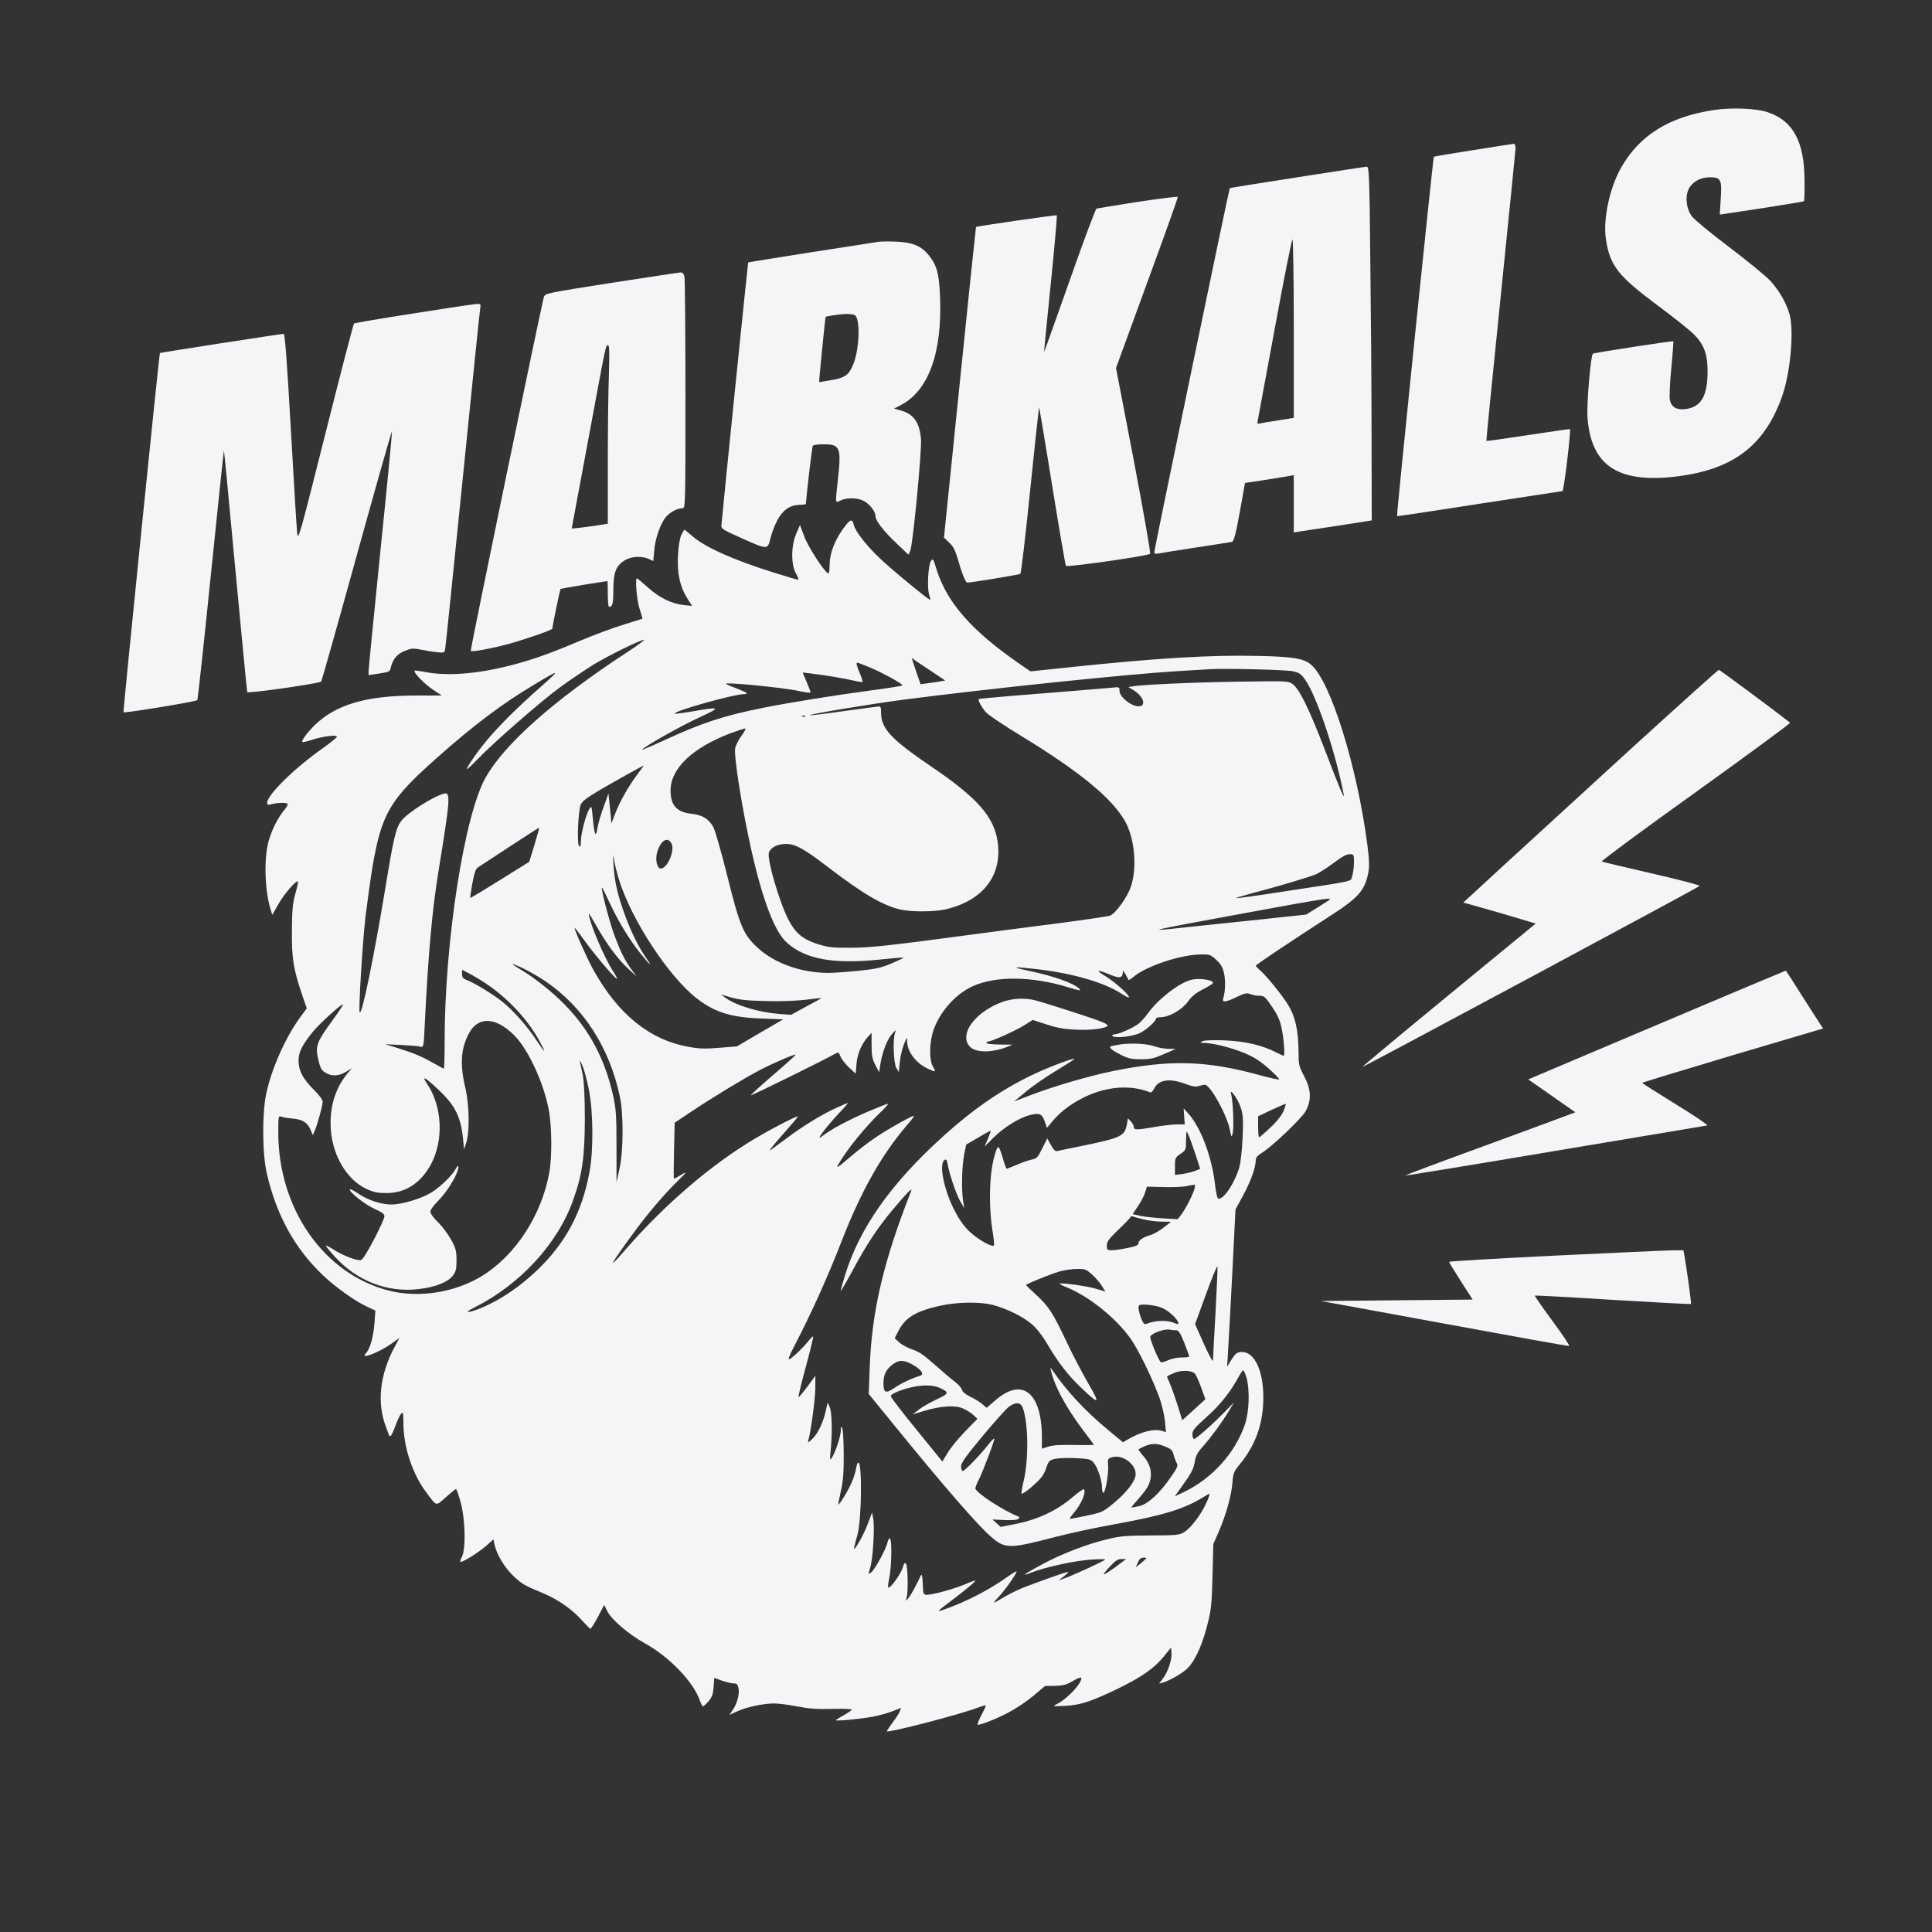
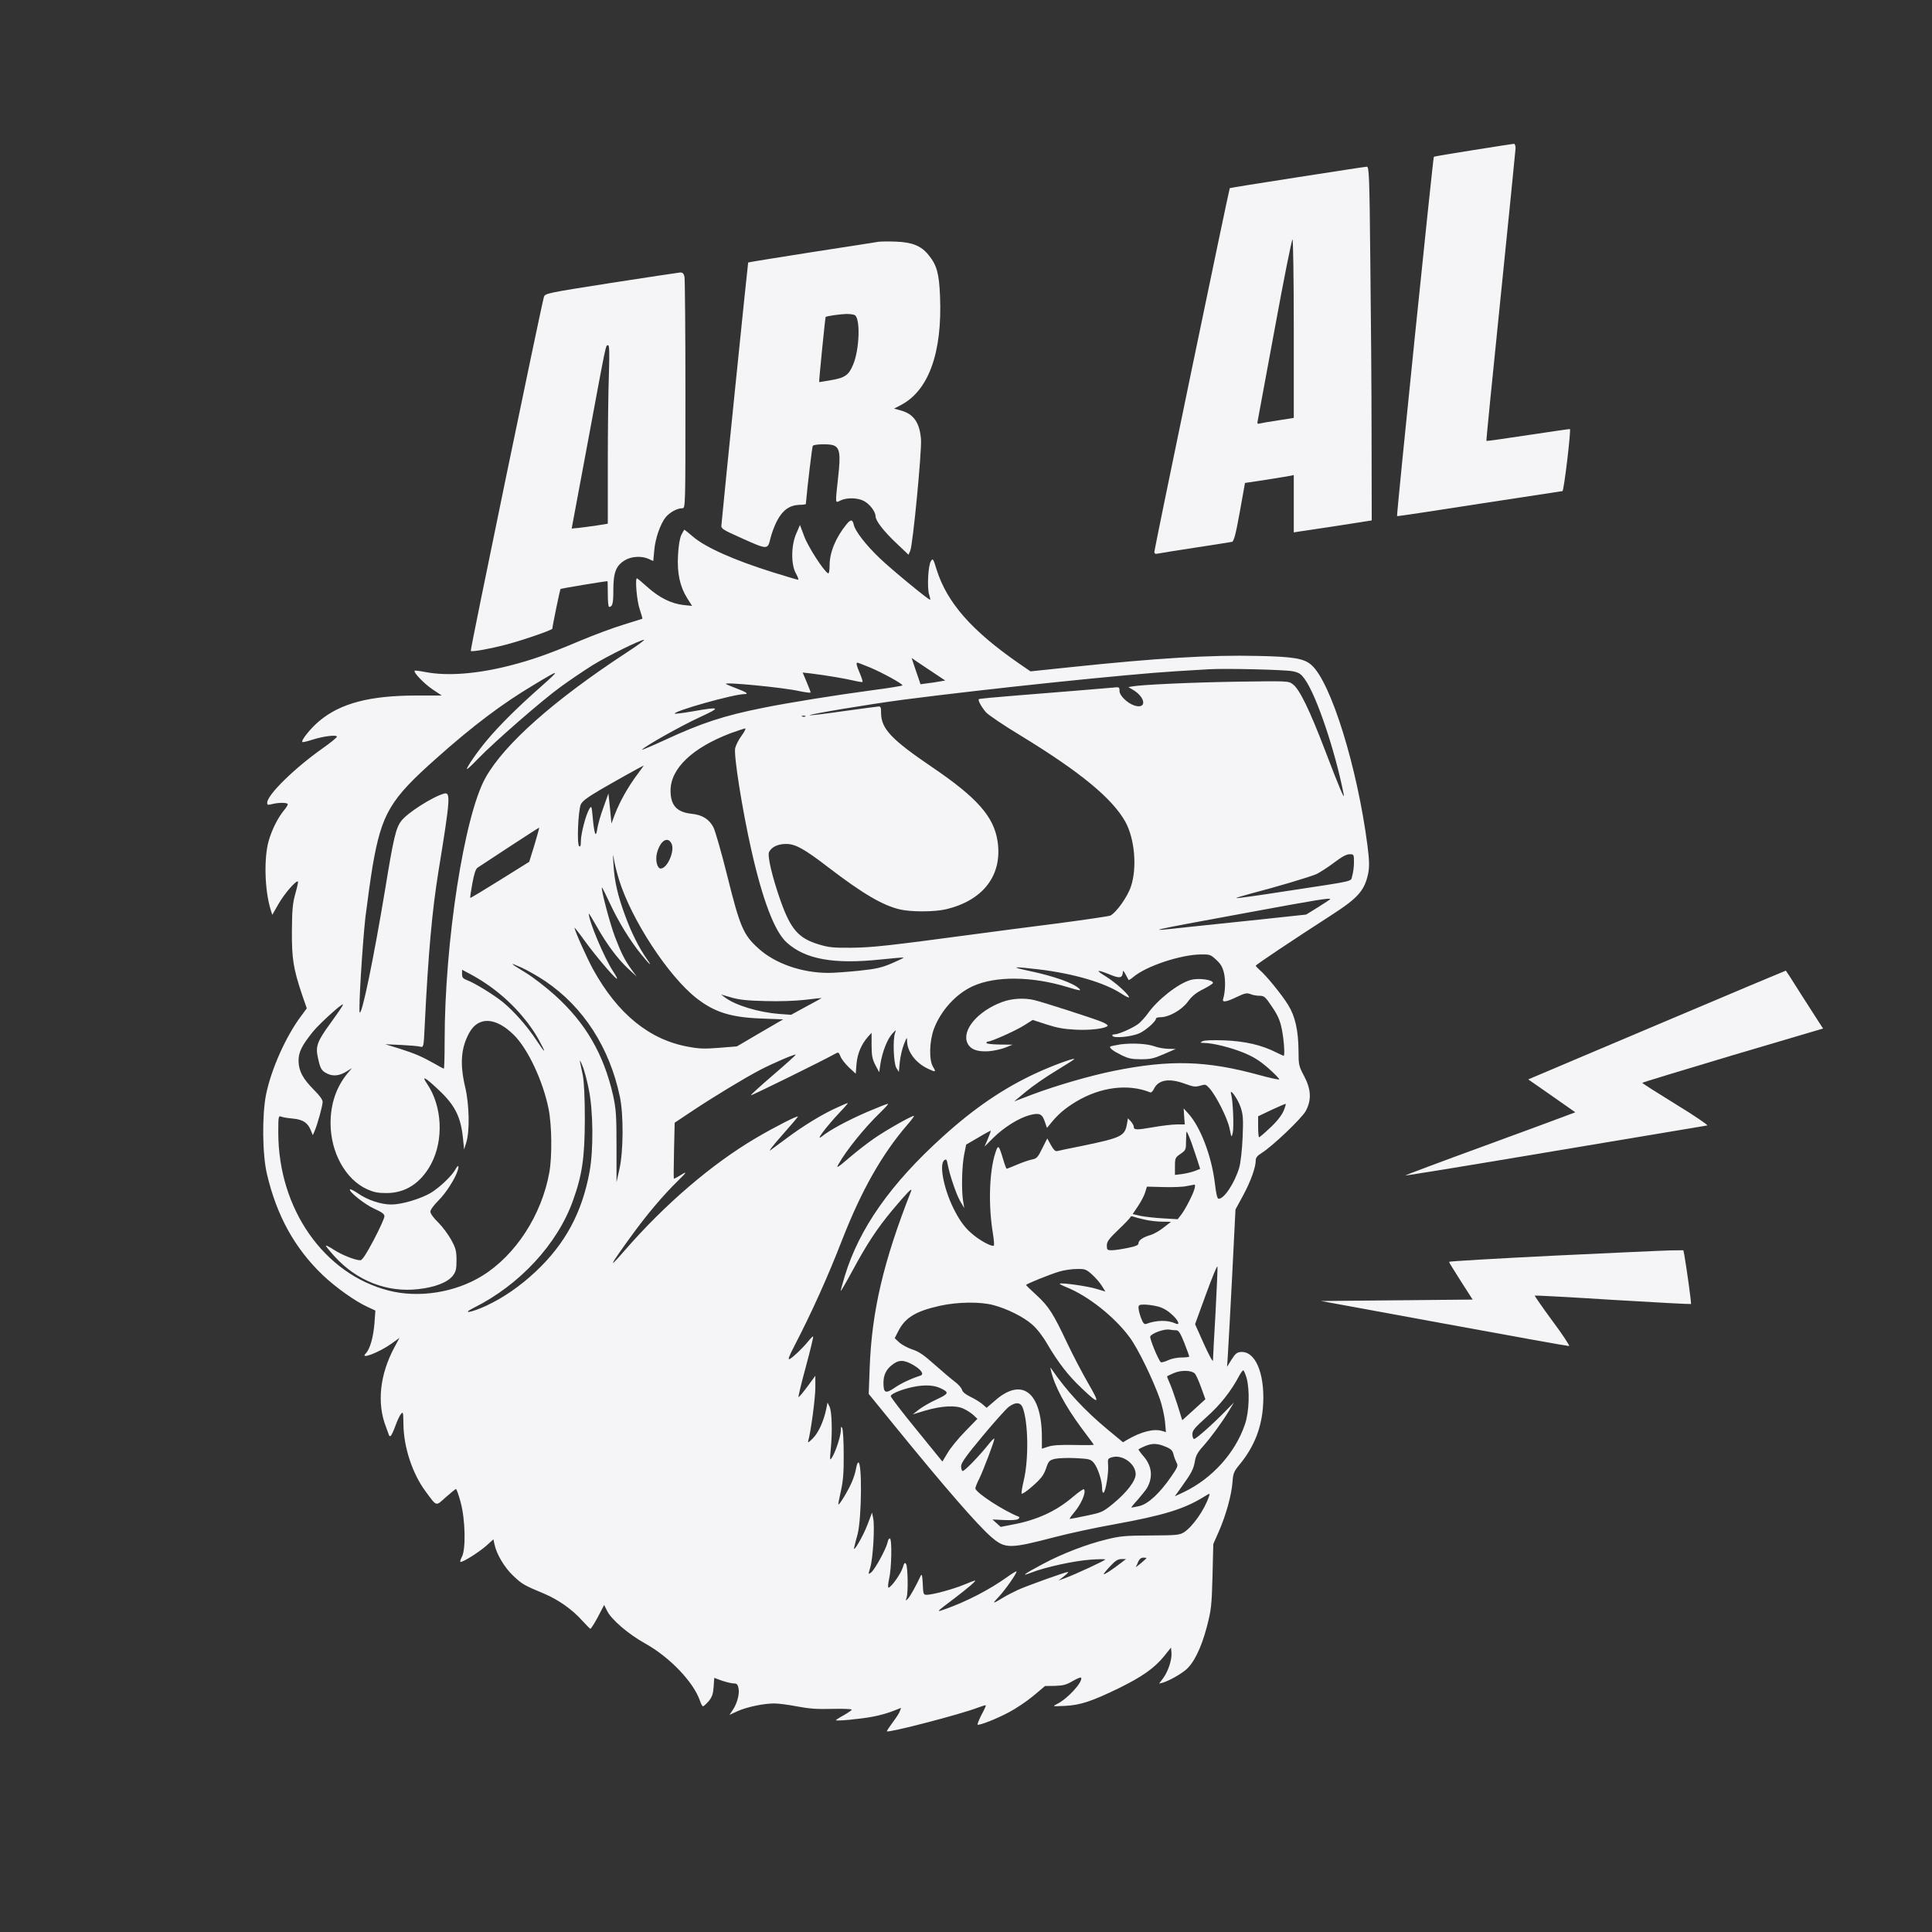
<svg xmlns="http://www.w3.org/2000/svg" viewBox="0 0 500 500">
  <rect x="0" y="0" width="500" height="500" fill="#333333" stroke="none" />
  <g transform="matrix(0.041, 0, 0, -0.037, -59.181, 521.146)" fill="#f5f5f7" stroke="none" style="">
-     <path d="M12265 13316 c-286 -47 -474 -177 -591 -408 -71 -141 -112 -355 -94 -494 25 -187 75 -258 331 -469 102 -84 205 -175 228 -202 62 -72 83 -138 83 -254 0 -173 -40 -250 -137 -265 -59 -8 -91 12 -101 63 -4 21 0 121 9 223 9 101 14 186 13 188 -5 4 -500 -80 -508 -87 -14 -12 -40 -356 -34 -446 22 -330 185 -456 536 -416 376 44 581 212 694 569 51 164 74 449 46 567 -20 79 -66 168 -122 236 -29 34 -146 140 -260 236 -115 96 -220 192 -235 215 -40 59 -45 158 -11 208 29 43 70 64 126 65 68 0 75 -16 67 -151 l-6 -110 263 44 c145 25 265 47 268 49 3 3 5 68 4 146 -1 272 -72 417 -232 477 -72 27 -226 34 -337 16z" />
    <path d="M10742 13035 c-133 -23 -245 -44 -248 -47 -5 -6 -237 -2509 -232 -2513 2 -2 235 37 518 86 283 48 520 88 526 89 9 0 55 426 47 434 -1 1 -120 -18 -263 -42 -144 -24 -262 -43 -264 -41 -2 2 39 456 90 1009 51 553 93 1020 94 1038 0 20 -5 32 -12 31 -7 -1 -122 -20 -256 -44z" />
    <path d="M9632 12845 c-233 -40 -424 -74 -426 -76 -5 -7 -476 -2523 -476 -2543 0 -14 5 -17 23 -13 12 3 119 22 237 42 118 20 222 38 230 40 12 4 24 54 49 208 l33 204 132 22 c72 13 141 25 154 28 l22 5 0 -200 0 -201 33 6 c17 3 128 21 246 41 l213 37 -1 580 c0 319 -4 876 -8 1238 -5 592 -8 657 -22 656 -9 0 -206 -34 -439 -74z m-22 -1059 l0 -624 -97 -17 c-54 -9 -107 -19 -117 -22 -16 -5 -18 -1 -13 23 3 16 51 307 108 647 56 339 106 617 111 617 4 0 8 -281 8 -624z" />
-     <path d="M8625 12673 c-137 -24 -255 -45 -260 -47 -6 -2 -83 -229 -170 -504 -88 -275 -160 -500 -161 -499 -1 1 18 216 42 476 24 261 41 477 38 480 -4 4 -505 -76 -510 -82 -1 -1 -47 -490 -102 -1087 l-100 -1085 33 -35 c26 -27 38 -54 55 -118 23 -91 48 -162 59 -162 25 0 328 55 335 61 5 4 33 267 62 585 29 317 55 578 56 580 2 1 39 -245 83 -548 44 -302 83 -555 87 -561 7 -11 514 69 531 84 5 4 -42 298 -103 654 l-112 646 196 595 c109 328 196 599 194 602 -2 4 -115 -12 -253 -35z" />
    <path d="M6989 12394 c-15 -3 -205 -36 -423 -73 -218 -38 -398 -70 -400 -72 -2 -3 -159 -1709 -169 -1839 -2 -23 10 -31 123 -87 169 -84 169 -84 186 -6 7 34 26 91 43 127 36 74 78 107 141 110 22 0 40 3 40 6 11 136 40 403 44 407 11 12 102 14 128 4 42 -16 49 -58 32 -223 -19 -196 -20 -182 16 -163 41 21 108 19 148 -5 36 -22 72 -74 72 -106 0 -31 52 -106 134 -191 l74 -78 11 27 c17 44 73 694 68 779 -8 117 -46 179 -128 203 l-42 13 45 26 c174 102 260 368 245 761 -6 159 -20 216 -72 287 -47 65 -104 90 -208 94 -45 2 -94 1 -108 -1z m-150 -513 c36 -23 30 -239 -10 -345 -27 -74 -52 -94 -140 -110 -40 -8 -74 -14 -75 -13 -2 3 38 451 41 455 5 6 92 20 130 21 22 0 46 -3 54 -8z" />
    <path d="M5300 12106 c-403 -70 -415 -73 -423 -97 -14 -46 -467 -2472 -462 -2477 8 -8 122 15 222 44 103 30 293 102 293 112 1 22 48 274 52 278 4 3 275 53 296 54 1 0 2 -40 2 -90 0 -49 3 -90 8 -90 22 1 27 24 27 120 0 121 17 170 74 207 40 27 107 31 150 8 l28 -14 6 72 c6 85 39 189 73 235 27 35 72 62 104 62 20 0 20 0 20 794 0 436 -3 808 -6 825 -5 24 -12 31 -28 30 -11 -1 -208 -34 -436 -73z m-13 -638 c-4 -112 -7 -393 -7 -624 l0 -422 -67 -12 c-38 -6 -89 -14 -114 -17 l-47 -5 104 618 c117 697 110 664 126 664 8 0 9 -54 5 -202z" />
-     <path d="M4055 11893 c-203 -35 -373 -67 -377 -71 -4 -4 -85 -349 -180 -767 -167 -736 -173 -758 -179 -695 -4 36 -21 363 -40 728 -24 468 -37 662 -45 662 -16 0 -778 -131 -781 -134 -5 -5 -234 -2509 -230 -2513 8 -7 460 75 466 85 3 6 42 402 86 882 44 479 81 868 82 863 2 -4 34 -384 73 -843 39 -459 72 -840 74 -846 4 -11 455 60 467 74 3 4 105 402 225 885 121 483 220 872 222 865 1 -8 -31 -382 -73 -832 -41 -449 -75 -830 -75 -845 l0 -28 67 11 c63 11 68 13 73 41 13 60 40 96 88 117 43 19 52 20 102 9 30 -7 76 -15 102 -18 47 -5 47 -5 52 28 3 19 53 556 111 1194 58 638 107 1172 110 1188 4 24 2 27 -23 26 -15 -1 -193 -30 -397 -66z" />
    <path d="M6787 10418 c-69 -94 -107 -197 -107 -288 0 -37 -4 -59 -10 -55 -28 17 -126 186 -150 258 l-27 80 -23 -59 c-34 -85 -34 -221 -2 -281 12 -24 18 -43 13 -43 -5 0 -75 23 -156 51 -246 85 -431 176 -509 252 -28 26 -51 47 -53 47 -1 0 -10 -17 -19 -37 -10 -24 -18 -77 -21 -143 -6 -125 12 -217 58 -299 l31 -54 -53 6 c-77 9 -155 52 -227 124 -35 35 -66 63 -68 63 -13 0 -1 -157 17 -215 11 -37 19 -68 17 -68 -2 -1 -55 -19 -118 -41 -63 -21 -187 -72 -275 -113 -194 -91 -306 -135 -445 -174 -205 -58 -393 -74 -530 -45 -36 8 -67 12 -69 10 -11 -10 60 -92 113 -131 l58 -43 -160 0 c-294 0 -480 -54 -614 -179 -54 -50 -116 -136 -106 -146 2 -3 31 4 63 16 71 25 155 36 155 21 0 -6 -39 -41 -86 -78 -181 -141 -354 -329 -354 -384 0 -16 4 -17 32 -9 44 12 98 11 98 -2 0 -6 -11 -25 -24 -42 -39 -53 -76 -134 -97 -215 -30 -120 -25 -337 11 -473 l12 -43 41 79 c37 71 111 165 121 154 3 -2 -5 -40 -16 -84 -17 -65 -21 -114 -22 -260 -1 -196 9 -265 64 -447 l30 -96 -36 -54 c-96 -142 -188 -370 -221 -548 -26 -144 -24 -422 6 -559 61 -289 175 -517 350 -703 81 -86 206 -185 284 -224 l50 -26 -6 -91 c-7 -95 -28 -179 -55 -209 -40 -46 85 7 163 69 l50 40 -31 -64 c-93 -191 -113 -393 -54 -559 11 -32 20 -60 20 -61 0 -2 4 -3 8 -3 4 0 18 31 30 68 12 37 28 77 37 87 13 18 14 12 15 -70 1 -160 56 -347 140 -472 73 -109 62 -105 128 -40 32 31 60 57 64 57 3 0 17 -42 29 -92 30 -121 34 -334 7 -385 -9 -18 -12 -33 -7 -33 19 0 114 67 161 112 l46 46 7 -36 c13 -68 63 -162 119 -220 56 -58 64 -64 196 -125 89 -42 177 -111 238 -187 25 -30 48 -56 52 -58 3 -1 25 36 47 82 l40 85 19 -42 c27 -61 135 -163 239 -227 156 -96 307 -271 347 -402 6 -21 15 -38 19 -38 4 0 20 16 36 36 21 29 28 50 31 100 l4 63 49 -20 c28 -10 61 -19 74 -19 19 0 25 -6 30 -33 8 -40 -9 -109 -37 -154 l-20 -33 51 26 c58 29 164 54 232 54 25 0 90 -9 145 -21 77 -16 126 -20 222 -17 67 2 122 -1 122 -5 0 -4 -23 -22 -50 -39 -28 -17 -50 -33 -50 -35 0 -8 154 8 230 24 41 8 99 26 128 39 l53 23 -7 -22 c-3 -12 -24 -48 -46 -80 -22 -33 -38 -60 -36 -62 12 -11 466 119 577 167 24 10 45 17 47 15 2 -2 -10 -32 -27 -66 -16 -35 -27 -66 -25 -69 9 -8 118 39 199 87 43 25 112 76 153 114 l74 69 63 1 c52 2 71 7 112 34 28 18 51 28 53 23 11 -30 -86 -148 -153 -184 -30 -17 -29 -17 50 -13 96 5 167 30 343 125 145 79 223 140 283 222 l44 61 3 -36 c4 -47 -21 -132 -53 -179 l-25 -37 22 6 c35 11 105 53 143 87 52 45 101 155 136 303 28 119 31 149 36 355 l5 225 35 88 c45 114 80 254 86 343 4 64 9 77 45 125 94 127 142 263 149 429 9 215 -52 369 -144 358 -22 -2 -34 -14 -56 -53 l-28 -50 5 85 c3 47 15 294 27 550 l21 465 49 100 c48 99 79 195 79 245 0 18 11 32 37 50 67 46 251 240 278 293 38 77 35 152 -10 246 -33 68 -35 79 -35 174 -1 144 -21 243 -65 322 -40 72 -139 207 -179 244 -14 14 -26 28 -26 31 0 7 230 177 476 353 171 122 211 173 234 294 8 49 7 90 -5 195 -64 547 -231 1145 -355 1263 -46 44 -112 57 -337 62 -293 8 -636 -15 -1177 -78 l-258 -30 -72 55 c-299 229 -454 425 -520 655 -22 80 -24 83 -37 60 -17 -31 -24 -184 -11 -232 6 -20 9 -37 6 -37 -11 0 -249 217 -318 291 -86 91 -154 188 -163 232 -8 40 -19 41 -46 5z m-1392 -900 c-458 -333 -767 -637 -886 -871 -135 -264 -259 -1151 -259 -1844 0 -106 -2 -193 -5 -193 -2 0 -28 15 -57 34 -78 49 -127 73 -225 107 l-88 30 100 -5 c55 -3 110 -8 121 -12 21 -6 22 -2 28 143 23 517 47 808 87 1083 75 510 78 557 35 544 -72 -22 -235 -137 -271 -193 -33 -49 -48 -120 -100 -473 -73 -487 -146 -880 -161 -865 -9 9 17 475 36 667 12 107 32 267 45 355 58 371 110 468 403 756 230 227 415 382 617 515 166 111 169 110 44 -13 -142 -138 -264 -272 -343 -377 -60 -79 -131 -194 -125 -200 2 -3 33 29 69 71 105 120 406 411 525 506 61 49 151 116 200 150 92 63 299 176 324 177 7 0 -44 -42 -114 -92z m1938 -136 l77 -57 -32 -6 c-18 -4 -53 -10 -78 -13 l-46 -7 -21 68 c-12 37 -24 79 -28 92 l-7 24 28 -22 c16 -12 64 -47 107 -79z m-395 33 c78 -37 202 -112 202 -124 0 -3 -87 -19 -192 -34 -229 -34 -528 -87 -688 -123 -244 -54 -386 -105 -616 -223 -84 -43 -151 -74 -148 -70 13 22 248 168 360 225 143 73 138 78 -42 43 -58 -11 -108 -18 -111 -16 -16 16 372 137 439 137 31 0 13 14 -52 41 -30 12 -59 26 -64 30 -19 16 365 -25 463 -50 39 -9 71 -14 71 -9 0 4 -11 37 -25 73 l-25 66 48 -6 c97 -13 219 -36 272 -50 30 -8 56 -12 58 -10 2 2 -5 29 -17 60 -22 57 -25 75 -15 75 3 0 40 -16 82 -35z m2665 -25 c42 -10 53 -19 78 -58 74 -116 191 -503 244 -802 8 -49 -27 44 -117 305 -98 284 -162 431 -205 465 -28 22 -29 22 -348 17 -291 -5 -603 -21 -664 -33 l-25 -5 29 -19 c82 -54 88 -139 7 -109 -44 17 -92 69 -92 101 0 28 -1 29 -47 23 -61 -6 -311 -29 -607 -55 -126 -11 -231 -22 -234 -25 -7 -7 14 -51 44 -91 15 -19 115 -94 223 -166 372 -252 573 -435 657 -599 60 -119 76 -324 36 -455 -22 -73 -93 -183 -130 -203 -10 -5 -164 -30 -343 -56 -178 -25 -412 -59 -519 -75 -539 -80 -637 -92 -770 -94 -117 -1 -145 2 -207 23 -128 42 -178 105 -242 304 -53 167 -85 316 -73 343 16 35 56 56 106 56 58 1 115 -33 266 -162 217 -184 343 -267 454 -296 68 -18 218 -18 290 1 237 62 359 240 326 478 -24 171 -129 303 -415 518 -254 191 -318 266 -320 374 0 45 -2 51 -20 48 -11 -1 -112 -16 -223 -33 -112 -18 -206 -30 -208 -28 -7 7 379 78 591 109 536 77 1411 178 1720 199 88 6 183 12 210 14 100 7 481 -3 528 -14z m-3076 -316 c-3 -3 -12 -4 -19 -1 -8 3 -5 6 6 6 11 1 17 -2 13 -5z m-402 -134 c-19 -28 -37 -68 -41 -88 -10 -50 45 -433 102 -712 71 -350 147 -572 224 -648 117 -117 296 -153 594 -118 77 9 141 15 143 13 2 -2 -32 -20 -74 -40 -66 -31 -98 -39 -208 -52 -71 -8 -158 -15 -192 -15 -168 0 -337 65 -442 171 -95 94 -117 152 -196 504 -37 165 -77 320 -89 345 -28 57 -70 85 -137 93 -94 11 -133 59 -133 163 1 154 137 298 378 400 45 18 86 33 93 34 6 0 -4 -23 -22 -50z m-662 -277 c-57 -85 -109 -189 -138 -273 l-22 -65 -9 105 -10 105 -31 -96 c-18 -53 -35 -120 -39 -149 -9 -70 -19 -44 -29 75 -7 84 -8 87 -22 61 -22 -41 -53 -174 -53 -225 0 -33 -3 -42 -11 -34 -15 15 -6 245 10 290 10 24 38 48 119 101 91 59 273 172 279 172 0 0 -19 -30 -44 -67z m-646 -488 l-33 -118 -185 -128 c-101 -70 -185 -126 -187 -124 -2 1 4 47 13 101 11 67 21 101 33 110 9 7 100 73 202 147 102 74 186 134 187 133 1 -1 -12 -55 -30 -121z m865 10 c23 -50 -26 -175 -68 -175 -22 0 -35 58 -24 107 20 86 67 122 92 68z m-331 -254 c78 -279 312 -675 489 -828 113 -98 217 -134 406 -142 l141 -6 -146 -94 -146 -95 -112 -10 c-91 -8 -126 -7 -193 7 -246 48 -447 229 -603 542 -39 79 -117 272 -117 291 0 3 28 -36 61 -87 66 -101 176 -246 204 -269 9 -7 0 15 -21 50 -58 99 -154 352 -154 405 0 4 22 -35 49 -88 64 -126 131 -226 198 -296 l55 -56 -30 45 c-45 69 -67 117 -106 230 -31 88 -91 339 -83 347 2 1 24 -48 50 -110 54 -129 128 -263 199 -359 55 -75 72 -89 34 -30 -49 77 -99 188 -136 301 -48 143 -68 242 -74 357 -5 81 -4 84 4 30 5 -32 19 -92 31 -135z m4639 123 c0 -31 -5 -74 -11 -95 -13 -43 39 -30 -428 -109 -162 -28 -298 -49 -304 -47 -5 1 35 15 89 31 161 46 376 117 419 138 21 12 71 47 109 79 49 41 78 59 98 59 27 0 28 -1 28 -56z m-150 -258 c0 -2 -34 -27 -76 -56 l-76 -52 -286 -34 c-158 -18 -363 -42 -457 -53 -293 -36 -288 -34 385 103 429 88 510 102 510 92z m-720 -424 c29 -29 40 -50 50 -95 10 -52 8 -129 -6 -179 -8 -27 20 -22 87 14 51 27 63 29 85 20 14 -7 40 -12 57 -12 30 0 37 -6 81 -79 37 -61 50 -96 61 -157 13 -73 20 -184 11 -184 -2 0 -23 11 -47 24 -93 52 -196 78 -325 84 -79 3 -128 1 -140 -6 -17 -10 -16 -11 9 -12 56 0 174 -33 254 -70 63 -29 100 -56 155 -109 39 -39 69 -73 66 -76 -3 -3 -59 10 -124 30 -335 102 -564 109 -918 30 -152 -34 -366 -103 -515 -165 l-116 -49 75 69 c41 38 127 104 192 147 64 43 115 79 113 81 -7 7 -144 -49 -243 -100 -203 -104 -389 -244 -587 -443 -329 -329 -528 -643 -619 -975 -14 -52 -26 -99 -26 -105 0 -5 34 59 75 143 90 185 154 293 250 421 91 120 129 164 120 136 -176 -496 -249 -842 -262 -1240 l-6 -180 158 -215 c320 -436 531 -705 617 -787 87 -82 114 -82 401 1 86 25 256 66 379 90 303 61 436 106 557 189 43 29 43 29 36 6 -27 -92 -102 -211 -157 -251 -30 -20 -43 -22 -212 -23 -161 -1 -192 -4 -279 -28 -123 -33 -281 -100 -400 -171 -122 -72 -145 -92 -72 -60 88 38 270 82 374 90 50 4 91 4 91 1 0 -7 -191 -105 -255 -131 l-40 -16 35 30 c19 17 30 30 25 30 -16 0 -259 -97 -317 -126 -29 -15 -71 -39 -93 -54 -68 -46 -71 -45 -28 5 43 51 113 162 113 178 0 5 -28 -14 -62 -41 -110 -87 -255 -170 -388 -222 -61 -24 -62 -25 60 77 83 70 139 123 128 123 -3 0 -35 -13 -71 -30 -71 -32 -198 -70 -234 -70 -21 0 -22 5 -25 78 -2 54 -6 71 -12 57 -32 -76 -66 -143 -80 -160 -17 -20 -17 -19 -10 5 11 35 8 215 -3 235 -8 14 -12 9 -22 -27 -12 -43 -74 -138 -89 -138 -5 0 -3 28 4 63 15 70 19 273 5 281 -5 3 -12 -9 -15 -27 -9 -46 -79 -188 -103 -210 -20 -17 -20 -17 -6 35 17 63 29 288 18 344 l-7 39 -28 -82 c-30 -88 -98 -214 -84 -158 3 17 13 57 21 90 26 114 29 516 3 500 -4 -2 -10 -21 -13 -42 -3 -21 -14 -63 -26 -93 -21 -56 -80 -165 -86 -158 -1 1 6 44 16 93 14 67 19 131 18 255 0 91 -4 174 -9 185 -7 16 -9 13 -9 -16 -1 -41 -34 -151 -56 -189 -14 -23 -14 -18 -8 55 11 116 8 265 -7 300 l-13 30 -8 -44 c-16 -87 -50 -169 -85 -207 -26 -29 -33 -33 -29 -18 16 60 45 299 45 372 l0 84 -51 -77 c-28 -42 -53 -74 -55 -72 -3 2 18 98 46 212 28 115 49 210 46 212 -2 2 -16 -13 -31 -34 -37 -50 -96 -112 -117 -124 -13 -7 -5 18 28 88 113 242 213 488 304 748 121 343 251 598 411 803 27 34 45 62 41 62 -16 0 -177 -101 -251 -158 -41 -31 -113 -93 -159 -137 -72 -68 -82 -75 -67 -45 52 102 167 259 269 368 27 29 47 54 45 56 -2 3 -63 -24 -135 -58 -124 -60 -230 -123 -283 -170 -45 -39 27 67 111 166 32 37 56 68 53 68 -3 0 -37 -16 -74 -35 -87 -43 -213 -129 -309 -209 -41 -34 -88 -72 -105 -86 -17 -14 15 32 71 102 56 70 102 130 102 133 0 10 -147 -73 -265 -150 -279 -182 -576 -464 -832 -791 -107 -137 -94 -106 52 116 94 143 194 274 286 374 63 68 63 73 6 33 -16 -10 -29 -18 -30 -16 -2 2 -1 91 1 197 l4 194 111 82 c133 98 323 226 426 286 83 48 221 114 227 108 2 -2 -62 -66 -142 -142 -80 -76 -143 -140 -141 -142 4 -4 476 254 533 291 19 12 22 11 33 -20 6 -18 31 -53 54 -77 l42 -43 5 70 c6 72 31 136 72 188 l23 28 0 -88 c0 -72 5 -97 24 -138 l24 -50 8 60 c12 83 44 174 75 210 24 29 25 29 17 5 -15 -46 -9 -212 8 -244 l16 -29 6 70 c4 38 15 93 26 123 19 53 20 54 20 20 3 -75 56 -151 133 -191 49 -25 51 -24 31 14 -27 48 -23 182 6 267 44 128 139 243 243 296 145 74 375 71 602 -6 74 -25 86 -27 72 -11 -36 40 -161 89 -321 126 -118 28 -100 31 62 10 220 -29 416 -92 523 -169 28 -20 50 -32 50 -27 0 19 -87 106 -149 148 -68 46 -56 49 36 8 55 -25 72 -20 74 20 0 15 4 11 17 -15 9 -19 18 -37 19 -39 2 -3 16 7 31 21 81 76 299 156 426 157 55 1 61 -1 96 -37z m-4233 -151 c239 -180 404 -463 469 -806 24 -124 23 -385 -3 -509 l-18 -90 0 250 c0 218 -3 263 -22 359 -59 287 -174 507 -368 700 -55 55 -136 124 -180 154 -108 73 -113 79 -29 38 39 -20 107 -63 151 -96z m-381 -12 c138 -101 262 -247 335 -390 53 -107 49 -111 -11 -11 -58 98 -142 204 -214 269 -57 51 -176 132 -224 152 -26 11 -32 19 -32 43 l0 30 48 -28 c26 -15 70 -44 98 -65z m1769 -126 c94 -3 188 1 253 9 56 8 102 13 102 12 0 -1 -43 -27 -97 -59 l-96 -58 -76 6 c-128 11 -275 60 -341 115 l-25 21 65 -21 c50 -16 99 -22 215 -25z m-2676 -44 c-6 -12 -37 -61 -69 -110 -84 -127 -96 -163 -80 -241 15 -79 23 -94 62 -114 37 -19 77 -13 121 18 l32 22 -26 -34 c-72 -96 -109 -214 -109 -351 0 -205 95 -395 232 -463 41 -20 67 -26 120 -26 122 0 218 70 283 204 80 168 70 403 -25 559 -39 63 -15 50 71 -40 105 -109 141 -189 155 -341 l7 -77 14 50 c22 80 19 262 -7 385 -35 163 -27 276 26 382 58 115 167 109 281 -16 88 -96 184 -322 219 -516 21 -115 23 -332 5 -445 -48 -298 -213 -580 -424 -724 -171 -117 -400 -157 -590 -103 -409 116 -697 572 -697 1106 0 109 1 118 18 111 9 -5 43 -11 75 -14 64 -7 94 -30 113 -84 l12 -32 11 28 c18 45 51 178 51 205 0 15 -20 46 -55 84 -69 77 -95 130 -97 199 -1 63 19 110 94 212 40 53 172 187 186 187 1 0 -2 -10 -9 -21z m1562 -579 c27 -151 29 -417 4 -570 -47 -285 -153 -504 -339 -698 -98 -102 -203 -183 -313 -240 -93 -48 -163 -61 -78 -14 289 160 527 445 625 749 59 182 74 301 75 568 0 157 -5 264 -13 310 -7 39 -15 81 -18 95 -2 14 5 0 16 -30 12 -30 30 -107 41 -170z m3761 45 c54 -22 67 -24 97 -14 33 11 36 10 58 -17 43 -53 113 -207 127 -279 13 -70 13 -70 21 -32 8 41 1 224 -10 267 -14 54 42 -30 60 -91 15 -50 17 -82 12 -211 -3 -85 -13 -178 -21 -209 -29 -108 -95 -219 -130 -219 -9 0 -16 32 -24 108 -21 193 -92 398 -170 491 l-27 33 3 -56 4 -56 -51 0 c-28 0 -96 -9 -152 -20 -103 -20 -119 -19 -119 4 0 8 -8 24 -18 37 l-19 22 -6 -40 c-14 -85 -35 -96 -283 -153 -77 -17 -147 -33 -156 -36 -13 -4 -23 7 -41 42 l-23 46 -32 -70 c-27 -62 -35 -71 -64 -77 -18 -4 -61 -20 -94 -36 -34 -16 -64 -29 -66 -29 -3 0 -13 30 -23 68 -27 100 -31 104 -49 42 -38 -129 -45 -365 -15 -563 6 -43 9 -80 6 -84 -12 -12 -96 39 -146 90 -36 35 -67 81 -96 142 -70 142 -107 334 -71 365 12 9 16 5 21 -27 12 -74 55 -214 80 -261 l25 -47 -8 55 c-10 80 -7 234 7 317 l13 72 76 49 c42 28 78 49 79 48 2 -1 -7 -27 -18 -57 l-21 -54 56 62 c67 73 159 137 228 158 63 18 80 10 97 -47 l13 -42 22 29 c45 63 91 107 161 154 155 103 329 128 470 65 6 -2 16 10 23 26 28 63 96 75 194 35z m623 -192 c-12 -30 -42 -73 -83 -115 -36 -38 -68 -68 -71 -68 -3 0 -6 33 -6 73 l0 74 85 45 c47 24 87 43 89 42 2 -2 -4 -25 -14 -51z m-581 -220 c13 -43 32 -102 40 -131 l15 -53 -35 -15 c-19 -8 -55 -17 -79 -21 l-45 -6 0 60 c0 57 2 62 35 87 34 26 35 30 35 92 0 35 2 64 4 64 2 0 16 -35 30 -77z m20 -320 c-8 -39 -59 -148 -85 -185 l-22 -31 -91 6 c-50 3 -114 11 -142 17 l-51 13 34 56 c19 31 39 74 45 96 l11 40 106 -3 c58 -2 124 1 146 7 22 5 43 9 48 10 4 1 5 -11 1 -26z m-314 -219 c30 -8 80 -14 110 -14 l55 -1 -45 -39 c-25 -22 -61 -45 -80 -52 -51 -16 -80 -38 -80 -58 0 -14 -15 -22 -69 -34 -39 -9 -84 -16 -100 -16 -28 0 -31 3 -31 33 0 28 13 47 75 113 41 43 75 83 75 88 0 4 8 5 18 1 9 -4 42 -14 72 -21z m446 -652 c-9 -170 -16 -319 -16 -333 -1 -13 -26 39 -57 115 l-56 139 69 210 c38 115 70 202 72 193 2 -9 -4 -155 -12 -324z m-779 268 c22 -22 50 -58 62 -80 l22 -39 -57 19 c-55 19 -222 45 -231 36 -3 -2 16 -13 41 -24 138 -61 306 -209 400 -351 52 -77 147 -294 191 -432 14 -45 28 -115 32 -156 l6 -75 -24 8 c-52 18 -133 -5 -221 -62 l-26 -17 -96 88 c-146 134 -260 271 -353 421 -10 17 -11 17 -6 -6 22 -108 89 -248 194 -405 41 -60 75 -112 77 -115 1 -3 -53 -4 -121 -2 -88 2 -135 -1 -165 -11 l-42 -15 0 77 c0 314 -122 425 -291 264 l-58 -55 -28 27 c-15 14 -49 37 -74 50 -30 16 -49 33 -53 48 -3 14 -24 40 -46 58 -23 19 -80 73 -128 120 -68 67 -99 91 -140 105 -29 11 -66 33 -82 49 l-29 30 23 50 c44 95 110 139 264 177 112 27 254 29 337 4 87 -26 187 -81 242 -134 30 -28 68 -82 96 -136 70 -132 133 -222 216 -309 115 -121 121 -116 42 35 -38 73 -97 198 -131 278 -88 207 -116 256 -192 334 -38 38 -68 71 -68 73 0 7 152 75 210 94 30 10 80 18 111 18 52 1 58 -2 96 -39z m410 -222 c30 -7 61 -25 89 -53 45 -42 61 -85 27 -67 -48 25 -120 24 -184 -3 -13 -5 -20 4 -33 41 -9 26 -16 58 -16 71 0 20 5 23 36 23 19 0 56 -5 81 -12z m123 -168 c13 0 26 -23 49 -88 17 -48 31 -91 31 -95 0 -4 -22 -7 -48 -7 -28 0 -64 -8 -87 -20 -21 -11 -42 -17 -45 -12 -17 19 -71 166 -66 179 9 22 87 54 120 48 16 -3 36 -5 46 -5z m-1658 -245 c48 -32 66 -63 41 -72 -62 -22 -124 -55 -164 -86 -56 -42 -69 -35 -69 35 0 54 16 92 52 124 44 40 77 40 140 -1z m1773 -57 c7 -7 25 -51 40 -97 l27 -83 -73 -74 -73 -73 -32 114 c-18 62 -40 130 -49 150 -8 21 -15 39 -15 42 0 2 19 13 43 24 46 22 111 20 132 -3z m327 -30 c21 -86 17 -240 -11 -328 -61 -198 -206 -376 -384 -471 l-58 -30 44 68 c62 96 74 122 83 178 5 37 18 63 50 102 52 65 121 169 164 248 l32 60 -53 -60 c-78 -89 -186 -195 -198 -195 -6 0 -11 15 -11 33 0 27 14 45 90 121 85 83 156 183 206 289 10 20 21 37 25 37 4 0 13 -24 21 -52z m-1932 -73 c56 -29 54 -38 -24 -78 -41 -21 -91 -53 -112 -71 l-39 -34 74 25 c107 35 196 41 246 15 22 -11 51 -32 64 -46 l24 -25 -79 -90 c-44 -50 -93 -117 -110 -150 l-32 -59 -162 221 c-90 121 -163 228 -164 236 -1 19 90 57 166 70 60 10 110 6 148 -14z m519 -136 c35 -102 39 -361 6 -512 -9 -42 -15 -83 -13 -89 2 -6 34 17 70 53 53 52 69 75 84 122 16 53 21 58 56 68 21 5 80 8 131 5 85 -5 94 -7 114 -32 25 -32 53 -125 53 -178 0 -20 4 -35 9 -32 14 9 33 138 29 193 -3 45 -2 47 28 56 64 19 146 -48 146 -119 0 -47 -56 -128 -143 -207 -64 -58 -71 -61 -165 -83 -55 -13 -103 -23 -107 -23 -5 -1 5 16 21 37 48 61 83 147 68 170 -3 5 -34 -19 -69 -52 -105 -100 -228 -163 -379 -194 l-78 -17 -26 26 -26 26 74 -4 c45 -2 79 0 88 7 8 7 11 13 5 16 -95 40 -275 170 -275 199 0 7 11 38 25 68 27 62 95 261 95 279 0 6 -14 -9 -32 -33 -62 -87 -160 -199 -169 -193 -5 3 -9 18 -9 34 0 22 33 74 134 208 74 99 149 191 166 206 43 36 75 34 89 -5z m910 -277 c27 -13 37 -25 42 -51 4 -18 13 -44 19 -57 11 -20 8 -31 -35 -99 -71 -115 -145 -190 -199 -204 -25 -6 -47 -11 -51 -11 -3 0 15 25 40 55 24 31 51 68 59 83 38 74 31 151 -20 218 -19 24 -34 47 -34 50 0 3 19 14 43 25 46 21 80 19 136 -9z m-129 -775 c0 -2 -16 -19 -37 -38 -20 -18 -33 -29 -30 -23 4 6 11 23 16 38 7 16 18 26 31 26 11 0 20 -1 20 -3z m-162 -35 c-53 -46 -108 -85 -108 -77 0 3 19 29 42 56 32 38 48 49 70 49 l29 0 -33 -28z" />
    <path d="M8960 7231 c-80 -25 -209 -137 -272 -236 -14 -22 -39 -52 -54 -67 -32 -30 -129 -78 -157 -78 -11 0 -15 -5 -11 -11 11 -18 123 -5 170 19 40 20 104 83 104 102 0 6 13 10 28 10 54 0 134 50 173 108 25 39 52 63 97 88 34 19 62 39 62 44 0 22 -90 36 -140 21z" />
    <path d="M7768 7076 c-153 -63 -255 -197 -218 -287 19 -44 61 -62 135 -57 33 3 81 15 105 26 l45 20 -82 1 c-48 1 -83 5 -83 11 0 6 5 10 11 10 21 0 182 80 231 116 l50 35 86 -31 c66 -24 110 -33 183 -37 93 -6 192 8 204 27 3 5 -15 18 -40 29 -56 25 -365 135 -420 150 -65 18 -144 13 -207 -13z" />
    <path d="M8516 6780 c-32 -6 -61 -12 -64 -15 -9 -9 17 -31 70 -60 44 -24 65 -29 123 -29 60 0 81 5 145 36 l75 36 -48 1 c-26 1 -64 8 -85 17 -47 19 -140 25 -216 14z" />
    <path d="M4316 5902 c-24 -46 -102 -127 -154 -161 -67 -43 -184 -81 -248 -81 -66 0 -150 31 -210 77 -25 19 -48 32 -51 29 -13 -12 93 -106 152 -135 50 -25 65 -37 65 -54 0 -12 -30 -86 -67 -164 -49 -102 -73 -143 -85 -143 -32 0 -117 37 -168 74 -27 20 -50 32 -50 28 0 -4 25 -38 56 -76 140 -170 331 -253 527 -228 106 13 185 47 218 93 20 29 24 46 24 109 0 65 -5 85 -33 142 -18 37 -55 92 -82 122 -29 30 -50 63 -50 76 0 13 22 46 51 78 49 54 109 159 123 215 8 35 0 35 -18 -1z" />
-     <path d="M11729 8838 c-305 -310 -666 -676 -802 -814 l-247 -252 132 -41 c73 -23 176 -56 229 -74 l96 -32 -548 -499 c-302 -275 -547 -501 -545 -503 3 -4 2115 1252 2128 1265 5 5 -130 44 -299 87 -169 43 -313 81 -319 84 -6 3 261 222 593 485 332 264 600 483 596 486 -82 72 -444 370 -450 370 -4 0 -258 -253 -564 -562z" />
    <path d="M11940 6934 c-426 -200 -792 -371 -812 -381 l-38 -18 149 -115 148 -115 -36 -15 c-20 -9 -262 -108 -538 -220 -277 -112 -501 -205 -499 -207 2 -2 428 75 947 172 519 96 951 176 959 178 8 1 -80 68 -197 147 -117 80 -213 147 -213 151 0 3 257 89 570 193 l571 187 -19 32 c-11 18 -63 109 -117 202 -53 94 -98 171 -99 171 0 1 -350 -162 -776 -362z" />
    <path d="M11248 5302 c-362 -20 -658 -39 -658 -43 0 -4 34 -65 75 -136 l74 -128 -478 -5 -479 -5 777 -158 c427 -87 782 -158 789 -157 6 0 -40 79 -105 175 -64 96 -114 177 -112 178 2 2 224 -11 493 -30 269 -18 491 -31 493 -29 4 4 -27 248 -42 344 l-6 32 -82 -1 c-45 -1 -378 -18 -739 -37z" />
  </g>
</svg>